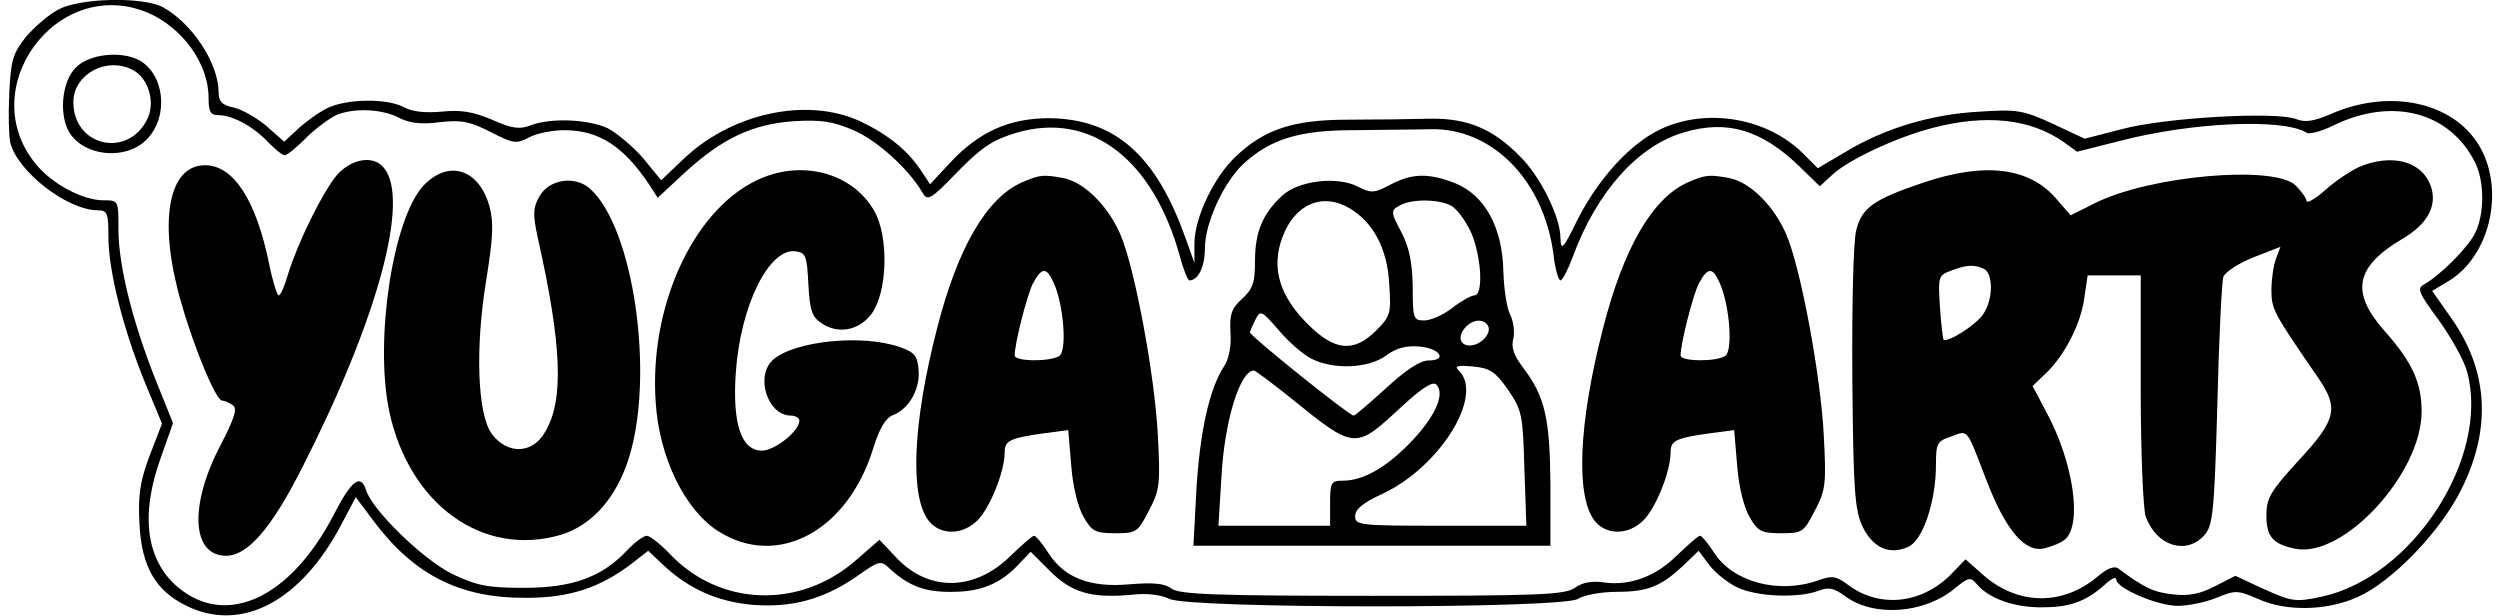
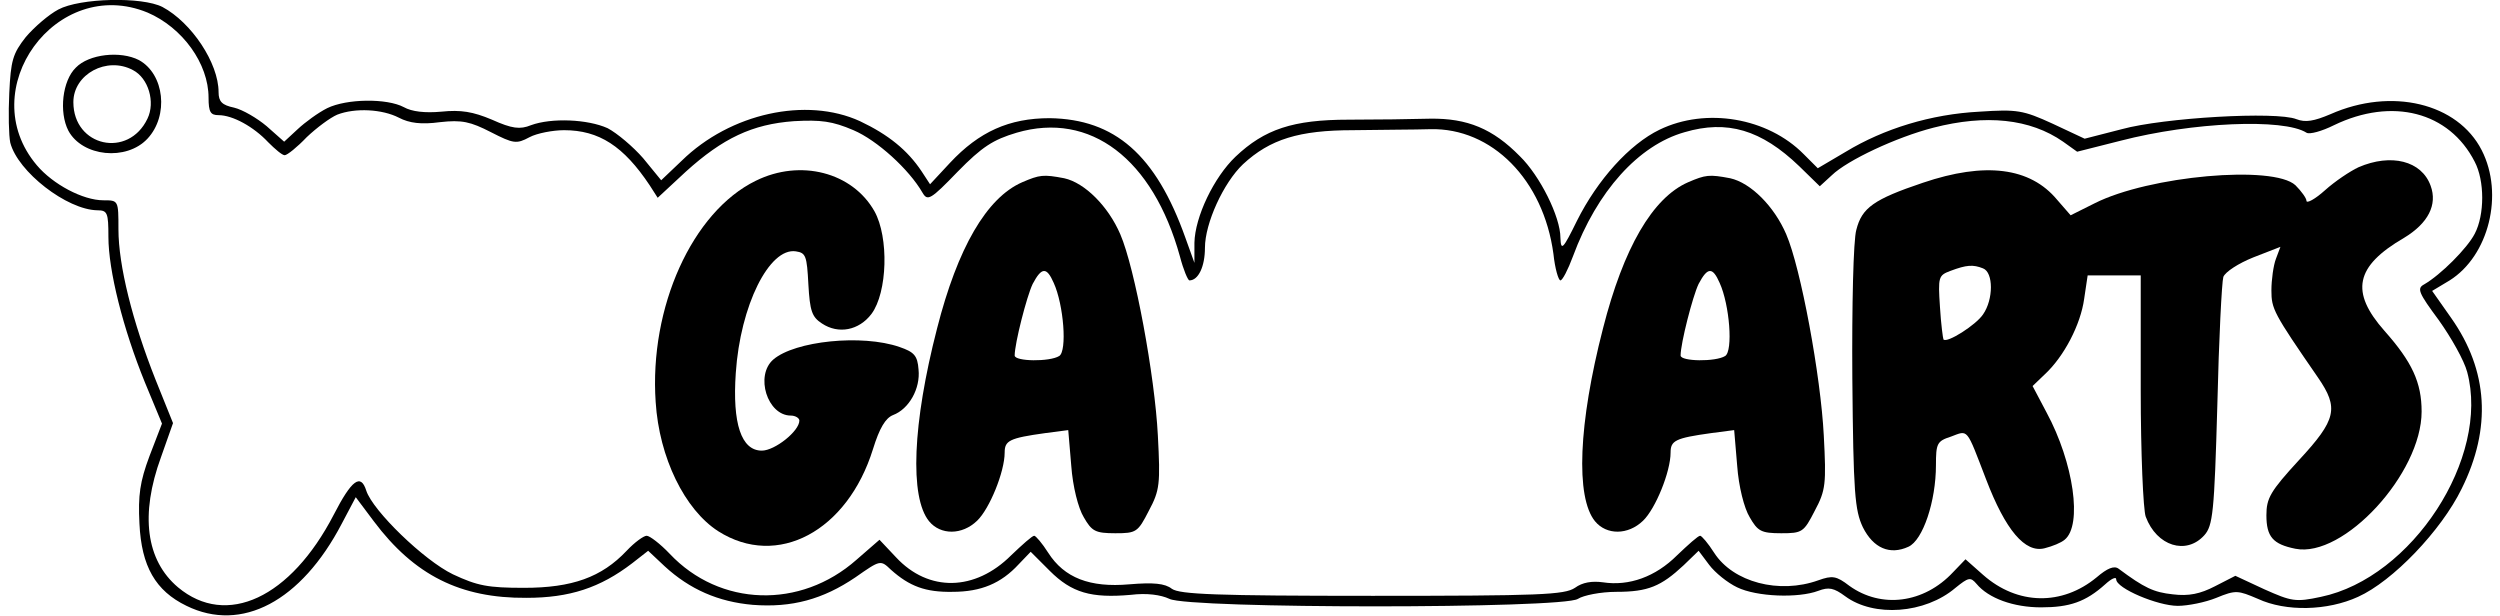
<svg xmlns="http://www.w3.org/2000/svg" version="1.0" width="371.654pt" height="91.554pt" viewBox="0 0 496 123" preserveAspectRatio="xMidYMid meet">
  <g transform="translate(0,123) scale(0.1,-0.1)" fill="#000000" stroke="none">
    <path d="M100 1211 c-19 -10 -48 -35 -65 -55 -26 -33 -30 -47 -33 -112 -2 -41 -1 -85 2 -99 15 -58 113 -134 174 -135 20 0 22 -5 22 -53 0 -67 29 -183 73 -291 l34 -82 -25 -65 c-19 -51 -23 -78 -20 -135 4 -85 32 -134 94 -164 110 -54 229 9 310 164 l28 53 36 -48 c81 -108 173 -154 305 -153 86 0 147 20 211 69 l32 25 33 -31 c50 -46 107 -71 176 -77 78 -6 140 11 205 55 50 35 50 35 71 15 37 -33 69 -45 123 -44 57 0 97 17 132 55 l24 25 38 -38 c44 -44 83 -55 162 -48 32 4 60 0 77 -8 38 -20 787 -20 816 0 11 7 45 14 77 14 63 0 89 11 134 53 l30 29 21 -28 c12 -16 37 -36 56 -45 39 -19 122 -22 162 -7 21 8 31 6 54 -11 57 -42 159 -35 220 17 26 21 30 22 42 8 24 -29 74 -47 129 -47 57 0 89 11 128 46 12 11 22 16 22 10 0 -18 83 -53 123 -53 20 0 55 7 77 16 39 16 43 15 83 -2 56 -26 139 -24 200 4 69 31 166 132 207 216 60 121 53 236 -21 341 l-38 54 35 21 c78 49 109 172 64 260 -48 94 -180 126 -302 72 -33 -14 -50 -17 -68 -10 -40 16 -265 3 -349 -20 l-74 -19 -64 30 c-59 27 -71 29 -146 24 -97 -5 -191 -34 -267 -80 l-56 -33 -28 28 c-72 73 -195 94 -288 49 -60 -29 -124 -100 -165 -182 -28 -57 -32 -61 -33 -34 0 42 -41 124 -81 163 -54 55 -105 76 -179 75 -36 -1 -109 -2 -163 -2 -111 0 -168 -19 -226 -74 -43 -41 -81 -120 -82 -172 l0 -40 -18 50 c-59 166 -141 237 -271 239 -81 0 -141 -27 -199 -89 l-40 -43 -17 26 c-28 42 -66 73 -123 100 -107 49 -259 16 -356 -79 l-41 -39 -36 44 c-20 23 -52 50 -71 60 -40 18 -112 21 -153 6 -22 -9 -38 -7 -78 11 -38 16 -62 20 -101 16 -33 -3 -59 0 -75 9 -34 18 -114 17 -153 -2 -18 -9 -44 -28 -59 -42 l-27 -25 -35 31 c-19 16 -48 33 -65 37 -24 5 -31 12 -31 31 0 58 -54 139 -112 170 -41 21 -165 18 -208 -5z m178 -6 c70 -30 122 -102 122 -170 0 -29 4 -35 20 -35 28 0 70 -23 99 -54 14 -14 28 -26 33 -26 5 0 25 16 44 36 20 19 47 39 61 45 36 14 90 11 123 -6 21 -11 45 -14 82 -9 44 5 61 1 102 -20 45 -23 51 -24 77 -10 15 8 47 14 69 14 70 0 119 -32 171 -110 l16 -25 56 52 c74 67 133 95 216 101 54 3 77 0 119 -18 47 -20 111 -78 138 -125 10 -17 16 -14 70 42 49 50 71 64 118 78 147 43 272 -52 326 -247 7 -27 16 -48 19 -48 18 0 31 28 31 65 0 49 37 130 76 167 54 50 112 68 220 68 55 1 124 1 154 2 123 3 226 -101 246 -249 3 -29 10 -53 14 -53 4 0 15 21 25 48 48 130 131 222 223 248 85 25 153 5 229 -68 l41 -40 24 22 c31 30 129 76 203 95 105 27 193 18 259 -28 l28 -20 87 22 c143 37 325 45 371 16 6 -4 31 3 55 15 116 56 230 27 281 -73 20 -38 20 -106 0 -144 -15 -29 -68 -82 -101 -101 -15 -8 -11 -17 29 -71 25 -35 51 -81 57 -104 46 -171 -110 -411 -292 -449 -51 -11 -59 -9 -113 15 l-58 27 -41 -21 c-29 -15 -52 -20 -84 -16 -38 4 -57 13 -108 51 -9 7 -23 1 -44 -17 -69 -57 -158 -56 -227 5 l-35 31 -25 -26 c-58 -62 -143 -73 -207 -27 -26 20 -34 21 -62 11 -78 -28 -170 -4 -208 55 -12 19 -25 34 -28 34 -4 0 -24 -18 -46 -39 -43 -43 -96 -62 -148 -54 -22 3 -41 0 -56 -11 -21 -14 -70 -16 -404 -16 -314 0 -385 3 -401 14 -14 11 -37 13 -85 9 -79 -7 -130 13 -162 63 -12 19 -25 34 -28 34 -4 0 -24 -18 -46 -39 -72 -72 -165 -74 -230 -4 l-33 35 -46 -40 c-112 -99 -273 -94 -373 12 -19 20 -40 36 -46 36 -6 0 -24 -13 -40 -30 -50 -53 -109 -74 -205 -74 -72 0 -93 4 -142 27 -58 28 -160 127 -173 167 -11 35 -29 22 -65 -48 -86 -166 -214 -226 -311 -145 -64 54 -76 145 -34 260 l24 68 -35 87 c-46 116 -74 228 -74 300 0 58 0 58 -30 58 -41 0 -101 32 -133 70 -128 151 39 380 221 305z" />
    <path d="M135 1095 c-27 -26 -34 -89 -15 -126 28 -52 116 -61 158 -16 43 46 34 129 -17 157 -37 19 -100 12 -126 -15z m114 -5 c31 -16 45 -64 29 -97 -38 -80 -148 -56 -148 33 0 56 67 92 119 64z" />
-     <path d="M656 880 c-29 -35 -78 -135 -97 -197 -7 -24 -15 -43 -19 -43 -3 0 -12 28 -19 63 -26 127 -71 197 -128 197 -74 0 -94 -114 -48 -273 27 -95 70 -197 82 -197 4 0 14 -4 21 -9 10 -6 5 -24 -24 -80 -63 -120 -58 -221 11 -221 43 0 91 55 153 178 150 295 215 534 162 597 -21 26 -65 18 -94 -15z" />
    <path d="M4694 896 c-17 -8 -47 -28 -67 -46 -20 -18 -37 -27 -37 -21 0 5 -10 19 -22 31 -44 41 -292 19 -401 -36 l-48 -24 -27 31 c-54 65 -144 76 -268 34 -98 -33 -122 -50 -133 -94 -6 -20 -9 -152 -8 -296 2 -230 5 -264 21 -298 21 -42 54 -56 91 -39 29 13 55 91 55 163 0 43 2 48 30 57 35 13 30 19 70 -85 39 -102 78 -148 117 -138 16 4 33 11 40 17 36 29 18 154 -36 254 l-28 53 24 23 c39 36 72 100 79 151 l7 47 53 0 53 0 0 -229 c0 -126 5 -240 10 -253 22 -59 81 -77 117 -37 17 19 20 45 26 260 3 131 9 247 12 256 4 10 30 27 60 39 l54 21 -9 -24 c-5 -13 -9 -42 -9 -63 0 -37 4 -45 93 -174 42 -61 37 -84 -38 -165 -57 -62 -65 -76 -65 -110 0 -43 13 -58 58 -67 96 -19 252 150 252 274 0 58 -19 99 -74 161 -69 78 -59 129 39 186 48 29 67 66 53 104 -18 50 -79 65 -144 37z m-750 -202 c21 -8 21 -62 0 -92 -14 -21 -72 -58 -79 -50 -1 2 -5 31 -7 65 -4 60 -3 63 21 72 32 12 45 13 65 5z" />
-     <path d="M829 859 c-61 -66 -98 -309 -68 -451 40 -186 187 -292 343 -246 62 19 111 74 136 155 51 165 9 458 -78 536 -30 27 -82 19 -101 -15 -13 -23 -14 -35 -3 -85 48 -214 52 -323 14 -386 -25 -44 -75 -45 -106 -4 -29 39 -34 172 -11 310 13 82 15 112 6 145 -21 75 -82 94 -132 41z" />
    <path d="M1493 869 c-127 -62 -213 -253 -200 -442 7 -111 58 -215 125 -258 118 -75 258 0 309 164 13 42 25 62 40 68 32 12 55 53 51 91 -2 28 -9 35 -38 45 -75 26 -209 12 -252 -25 -37 -32 -12 -112 35 -112 9 0 17 -5 17 -10 0 -21 -49 -60 -75 -60 -41 0 -59 54 -52 155 9 135 67 251 120 243 20 -3 22 -9 25 -66 3 -53 7 -65 27 -78 33 -22 74 -14 99 19 32 43 35 153 6 205 -44 78 -148 105 -237 61z" />
    <path d="M2025 866 c-71 -31 -129 -131 -170 -292 -49 -190 -55 -337 -16 -385 23 -28 66 -28 96 1 25 24 55 98 55 136 0 24 9 29 81 39 l46 6 6 -71 c3 -42 14 -85 25 -103 16 -28 23 -32 63 -32 42 0 45 2 67 45 22 41 23 54 18 150 -6 119 -46 335 -75 402 -24 56 -71 103 -112 112 -42 8 -49 7 -84 -8z m63 -201 c20 -44 27 -136 11 -146 -19 -12 -89 -11 -89 1 0 24 24 118 36 143 18 34 28 34 42 2z" />
-     <path d="M2760 861 c-32 -17 -38 -17 -64 -4 -42 22 -120 12 -152 -18 -39 -36 -54 -73 -54 -130 0 -43 -4 -56 -26 -76 -21 -19 -25 -31 -23 -67 2 -27 -3 -53 -13 -68 -29 -44 -48 -130 -55 -245 l-6 -113 356 0 357 0 0 123 c-1 132 -11 175 -54 232 -19 25 -25 41 -20 59 3 13 0 34 -6 47 -7 12 -13 52 -14 88 -2 87 -37 151 -96 175 -53 21 -87 20 -130 -3z m-81 -47 c47 -28 75 -80 79 -150 4 -60 3 -65 -26 -94 -45 -45 -83 -41 -137 13 -57 57 -73 113 -50 174 25 66 80 89 134 57z m203 5 c11 -6 28 -29 39 -52 21 -47 26 -127 7 -127 -6 0 -26 -11 -44 -25 -18 -14 -43 -25 -56 -25 -22 0 -23 4 -23 68 -1 49 -7 78 -23 109 -21 39 -21 43 -4 52 23 14 78 14 104 0z m-280 -305 c44 -23 115 -20 150 6 20 15 40 20 65 18 42 -3 59 -28 19 -28 -16 0 -45 -19 -84 -55 -33 -30 -62 -55 -65 -55 -9 0 -207 159 -207 166 0 3 5 14 11 26 10 19 12 18 46 -21 19 -23 49 -49 65 -57z m353 66 c9 -15 -14 -40 -36 -40 -21 0 -25 20 -7 38 15 15 35 15 43 2z m40 -128 c28 -41 30 -49 33 -158 l4 -114 -171 0 c-162 0 -171 1 -171 19 0 14 16 27 53 44 115 53 204 195 155 246 -11 10 -5 12 27 9 33 -3 44 -9 70 -46z m-436 -15 c131 -106 130 -106 223 -20 41 38 63 52 70 45 18 -18 -1 -62 -48 -112 -49 -52 -97 -80 -138 -80 -24 0 -26 -3 -26 -45 l0 -45 -111 0 -112 0 6 98 c6 111 37 212 65 212 2 0 35 -24 71 -53z" />
    <path d="M3355 866 c-71 -31 -129 -131 -170 -292 -49 -190 -55 -337 -16 -385 23 -28 66 -28 96 1 25 24 55 98 55 136 0 24 9 29 81 39 l46 6 6 -71 c3 -42 14 -85 25 -103 16 -28 23 -32 63 -32 42 0 45 2 67 45 22 41 23 54 18 150 -6 119 -46 335 -75 402 -24 56 -71 103 -112 112 -42 8 -49 7 -84 -8z m63 -201 c20 -44 27 -136 11 -146 -19 -12 -89 -11 -89 1 0 24 24 118 36 143 18 34 28 34 42 2z" />
  </g>
</svg>